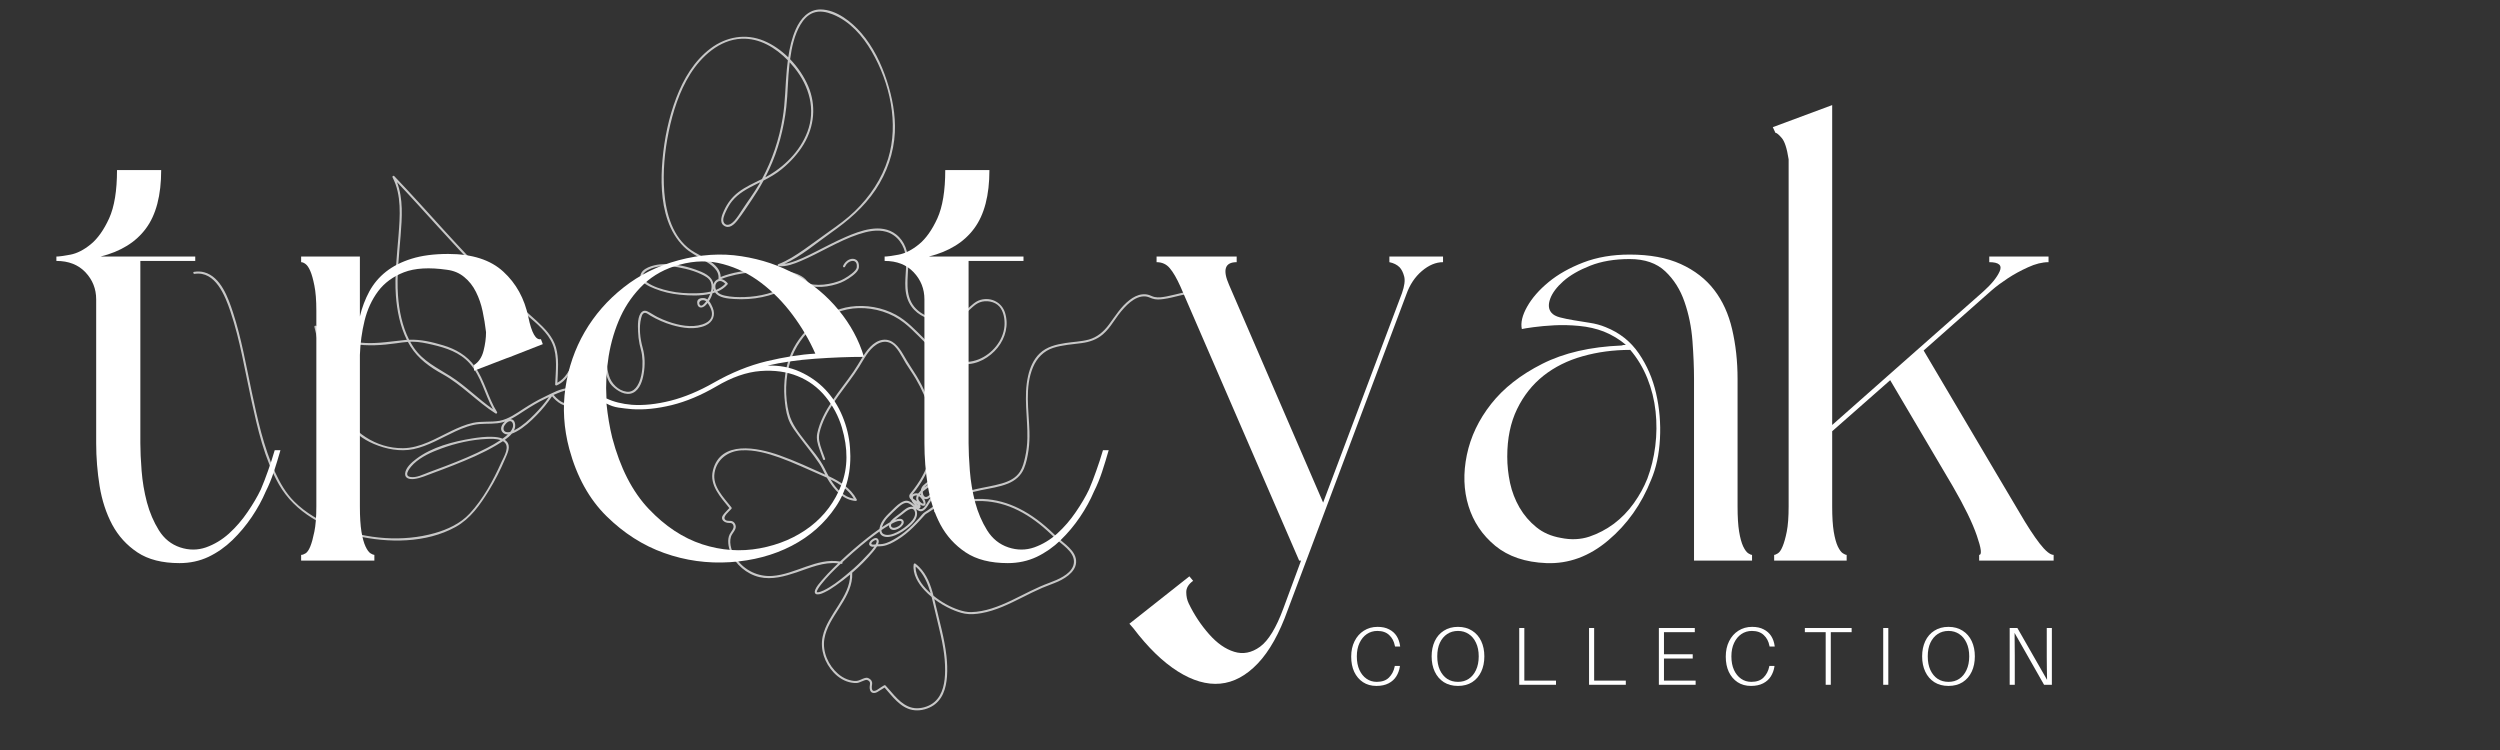
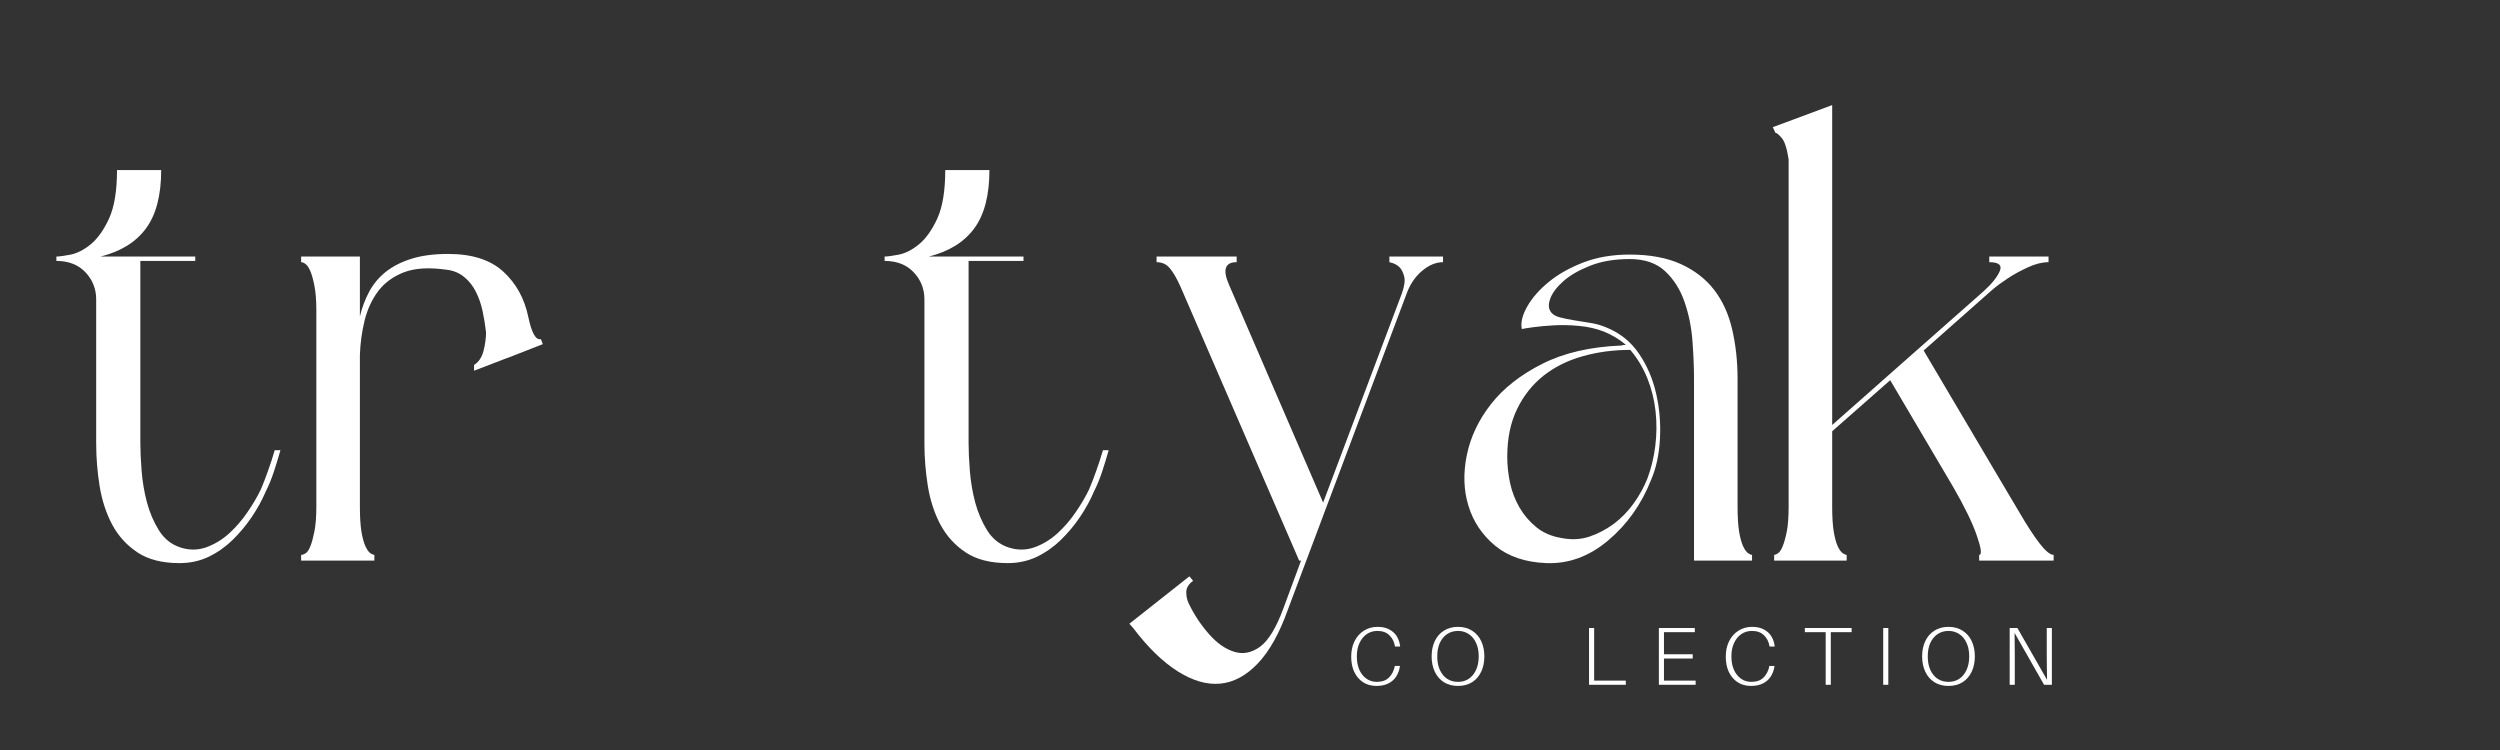
<svg xmlns="http://www.w3.org/2000/svg" width="500" zoomAndPan="magnify" viewBox="0 0 375 112.5" height="150" preserveAspectRatio="xMidYMid meet" version="1.0">
  <rect x="0" y="0" width="375" height="112.5" fill="#333333" stroke="none" />
  <defs>
    <filter x="0%" y="0%" width="100%" height="100%" id="64e9586613">
      <feColorMatrix values="0 0 0 0 1 0 0 0 0 1 0 0 0 0 1 0 0 0 1 0" color-interpolation-filters="sRGB" />
    </filter>
    <g />
    <mask id="60116d2fb8">
      <g filter="url(#64e9586613)">
        <rect x="-37.5" width="450" fill="#000000" y="-11.25" height="135" fill-opacity="0.73" />
      </g>
    </mask>
    <clipPath id="ab3821f18a">
-       <path d="M 0.898 0.375 L 153.969 0.375 L 153.969 105.66 L 0.898 105.66 Z M 0.898 0.375 " clip-rule="nonzero" />
-     </clipPath>
+       </clipPath>
    <clipPath id="2d77d76245">
      <rect x="0" width="155" y="0" height="106" />
    </clipPath>
  </defs>
  <g mask="url(#60116d2fb8)">
    <g transform="matrix(1, 0, 0, 1, 28, 1)">
      <g clip-path="url(#2d77d76245)">
        <path fill="#ffffff" d="M 100.277 38.25 C 100.266 38.242 100.258 38.238 100.277 38.25 " fill-opacity="1" fill-rule="nonzero" />
        <g clip-path="url(#ab3821f18a)">
          <path fill="#ffffff" d="M 103.41 80.527 C 103.391 80.57 103.367 80.617 103.348 80.66 C 103.324 80.664 103.301 80.664 103.281 80.668 C 103.086 80.691 102.539 80.777 102.75 80.398 C 102.828 80.258 103.301 79.898 103.453 80.043 C 103.57 80.148 103.457 80.414 103.41 80.527 Z M 109.387 84.594 C 109.352 84.391 109.34 84.188 109.348 83.98 C 110.547 85.008 111.164 86.488 111.59 87.992 C 110.582 87.094 109.625 85.949 109.387 84.594 Z M 94.531 87.824 C 94.531 87.824 94.535 87.828 94.535 87.828 C 94.535 87.828 94.531 87.824 94.531 87.824 Z M 91.195 9.203 C 93.387 11.938 94.383 15.402 93.113 18.77 C 91.996 21.734 89.559 24.121 86.793 25.598 C 86.992 25.215 87.18 24.832 87.359 24.445 C 88.738 21.484 89.578 18.312 89.945 15.07 C 90.184 12.949 90.168 10.812 90.414 8.691 C 90.43 8.578 90.441 8.461 90.457 8.344 C 90.715 8.625 90.961 8.91 91.195 9.203 Z M 85.871 26.621 C 85.09 27.977 84.145 29.211 83.297 30.52 C 82.941 31.074 82.586 31.633 82.148 32.129 C 81.797 32.523 81.051 33.078 80.609 32.434 C 80.289 31.969 80.688 31.152 80.887 30.719 C 81.141 30.176 81.434 29.637 81.809 29.172 C 82.77 27.988 84.141 27.266 85.48 26.605 C 85.668 26.516 85.852 26.426 86.035 26.332 C 85.98 26.43 85.926 26.527 85.871 26.621 Z M 80.793 41.562 C 80.402 41.977 79.926 42.27 79.41 42.48 C 79.23 42.074 79.254 41.52 79.664 41.258 C 80.074 41 80.496 41.27 80.793 41.562 Z M 84.645 39.852 C 86.391 39.672 88.203 39.641 89.934 39.973 C 90.633 40.105 91.363 40.293 91.988 40.648 C 92.25 40.797 92.566 41.051 92.789 41.352 C 92.773 41.348 92.758 41.34 92.742 41.332 C 92.637 41.281 92.535 41.227 92.438 41.164 C 92.395 41.137 92.352 41.109 92.309 41.078 C 92.289 41.062 92.27 41.047 92.246 41.031 C 92.246 41.031 92.242 41.027 92.238 41.027 C 92.238 41.027 92.238 41.027 92.234 41.023 C 92.223 41.012 92.207 41.004 92.195 40.988 C 92.109 40.922 92.031 40.848 91.957 40.77 C 91.875 40.684 91.766 40.719 91.715 40.797 C 91.172 40.801 90.566 40.969 90.297 41.484 C 90.246 41.586 90.215 41.691 90.203 41.793 C 88.207 42.91 86.023 43.492 83.672 43.559 C 82.695 43.586 81.688 43.566 80.734 43.348 C 80.289 43.246 79.852 43.102 79.57 42.75 C 80.16 42.512 80.699 42.164 81.121 41.672 C 81.18 41.605 81.184 41.516 81.121 41.449 C 80.871 41.168 80.535 40.918 80.176 40.855 C 81.594 40.289 83.133 40.012 84.645 39.852 Z M 90.645 41.531 C 90.777 41.348 90.977 41.238 91.191 41.18 C 91.012 41.301 90.828 41.418 90.645 41.531 Z M 93.016 41.785 C 93.074 41.953 93.086 42.129 93.035 42.309 C 92.812 43.117 91.449 42.832 90.941 42.535 C 90.715 42.398 90.547 42.199 90.52 41.977 C 90.973 41.711 91.414 41.422 91.844 41.105 C 92.18 41.418 92.586 41.637 93.016 41.785 Z M 78.973 42.637 C 78.992 42.535 79.008 42.434 79.02 42.332 C 79.02 42.332 79.02 42.332 79.02 42.336 C 79.043 42.426 79.074 42.512 79.105 42.594 C 79.062 42.605 79.016 42.621 78.973 42.637 Z M 78.637 42.73 C 77.906 42.91 77.133 42.973 76.418 42.992 C 75.09 43.023 73.703 42.945 72.406 42.652 C 71.262 42.395 70.02 42.031 69.047 41.352 C 68.691 41.105 68.234 40.711 68.426 40.23 C 68.664 39.645 69.559 39.281 70.117 39.125 C 71.621 38.715 73.34 38.969 74.824 39.324 C 75.621 39.516 76.418 39.766 77.156 40.121 C 77.699 40.383 78.375 40.703 78.609 41.297 C 78.785 41.734 78.766 42.238 78.637 42.73 Z M 33.844 50.258 C 34.867 50.258 35.852 50.469 36.84 50.699 C 38.922 51.18 40.988 51.859 42.453 53.508 C 44.184 55.461 44.711 58.117 45.938 60.375 C 43.727 58.848 41.848 56.883 39.574 55.441 C 37.57 54.168 35.484 53.195 34.09 51.176 C 33.891 50.883 33.703 50.578 33.531 50.266 C 33.637 50.262 33.738 50.258 33.844 50.258 Z M 48.859 62.395 C 49.004 62.629 48.98 62.926 48.895 63.172 C 48.816 63.395 48.691 63.598 48.535 63.789 C 48.395 63.824 48.254 63.844 48.113 63.836 C 47.539 63.809 47.391 63.324 47.652 62.855 C 47.859 62.484 48.516 61.832 48.859 62.395 Z M 50.746 60.555 C 51.73 59.918 52.723 59.32 53.785 58.82 C 53.973 58.73 54.16 58.641 54.348 58.555 C 53.707 59.488 52.961 60.352 52.164 61.156 C 51.32 62.016 50.395 62.863 49.332 63.441 C 49.258 63.484 49.176 63.527 49.094 63.57 C 49.238 63.285 49.309 62.988 49.273 62.672 C 49.207 62.094 48.914 61.879 48.57 61.883 C 49.332 61.504 50.051 61.004 50.746 60.555 Z M 55.703 57.957 C 56.254 57.746 57.25 57.293 57.84 57.598 C 58.219 57.793 58.113 58.297 58.008 58.637 C 57.844 59.168 57.523 59.602 56.918 59.516 C 56.199 59.414 55.496 58.809 55.039 58.234 C 55.258 58.137 55.477 58.043 55.703 57.957 Z M 45.078 66.184 C 43.078 67.23 40.98 68.086 38.875 68.895 C 38.039 69.215 37.199 69.523 36.359 69.832 C 35.504 70.145 34.426 70.734 33.5 70.535 C 32.422 70.305 33.707 68.902 34.059 68.566 C 35.207 67.484 36.754 66.801 38.215 66.27 C 40.355 65.484 42.727 64.941 45.012 64.844 C 45.652 64.816 46.43 64.789 47.074 65.016 C 46.438 65.449 45.762 65.828 45.078 66.184 Z M 77.805 44.355 C 77.637 44.562 77.223 45.07 76.98 44.738 C 76.73 44.391 77.031 44.043 77.406 44.027 C 77.621 44.02 77.785 44.09 77.922 44.203 C 77.883 44.254 77.844 44.305 77.805 44.355 Z M 100.074 73.793 C 98.492 73.551 97.398 72.281 96.574 70.906 C 97.961 71.594 99.262 72.449 100.074 73.793 Z M 105.352 77.789 C 105.324 78.023 105.406 78.25 105.668 78.398 C 106.086 78.641 106.652 78.398 107.004 78.145 C 107.305 77.926 107.723 77.504 107.508 77.098 C 107.281 76.672 106.699 76.82 106.344 76.949 C 106.312 76.961 106.281 76.973 106.25 76.984 C 106.633 76.648 107.066 76.371 107.461 76.047 C 107.844 75.734 108.848 74.855 109.195 75.66 C 109.457 76.273 108.965 76.969 108.555 77.379 C 107.969 77.965 107.273 78.465 106.531 78.832 C 105.973 79.109 105.156 79.422 104.543 79.113 C 104.293 78.988 104.215 78.758 104.219 78.512 C 104.59 78.258 104.965 78.012 105.352 77.789 Z M 106.973 77.133 C 107.035 77.133 107.105 77.145 107.133 77.16 C 107.211 77.195 107.266 77.277 107.234 77.402 C 107.133 77.812 106.508 78.141 106.125 78.172 C 105.898 78.191 105.66 78.09 105.652 77.832 C 105.648 77.75 105.672 77.664 105.711 77.586 C 106.094 77.375 106.551 77.133 106.973 77.133 Z M 104.344 77.926 C 104.523 77.43 104.836 76.953 105.207 76.578 C 105.668 76.117 106.121 75.648 106.605 75.215 C 107.027 74.84 107.707 74.203 108.312 74.504 C 108.59 74.641 108.82 74.855 109.051 75.066 C 108.973 75.035 108.887 75.012 108.789 75.008 C 108.145 74.973 107.551 75.566 107.09 75.941 C 106.613 76.328 106.07 76.641 105.668 77.113 C 105.613 77.18 105.562 77.25 105.516 77.324 C 105.16 77.516 104.816 77.734 104.48 77.957 C 104.418 77.996 104.355 78.039 104.293 78.078 C 104.309 78.027 104.324 77.973 104.344 77.926 Z M 108.965 73.789 C 108.961 73.781 108.957 73.773 108.957 73.766 C 108.867 73.445 109.129 73.332 109.418 73.312 C 109.457 73.309 109.5 73.312 109.535 73.316 C 109.426 73.547 109.383 73.801 109.477 74.055 C 109.496 74.105 109.523 74.156 109.555 74.211 C 109.516 74.176 109.477 74.145 109.441 74.121 C 109.289 74.004 109.113 73.91 108.965 73.789 Z M 109.727 74.832 C 109.605 74.719 109.477 74.594 109.363 74.461 C 109.441 74.527 109.645 74.688 109.727 74.832 Z M 109.754 73.625 C 109.77 73.555 109.797 73.488 109.828 73.422 C 109.926 73.477 110.012 73.551 110.09 73.633 C 110.262 73.809 110.402 74.023 110.484 74.258 C 110.508 74.324 110.555 74.434 110.531 74.508 C 110.516 74.578 110.555 74.551 110.473 74.547 C 110.27 74.543 109.973 74.254 109.863 74.098 C 109.758 73.957 109.719 73.797 109.754 73.625 Z M 110.109 73.031 C 110.117 73.098 110.129 73.16 110.145 73.219 C 110.148 73.234 110.152 73.246 110.156 73.258 C 110.105 73.219 110.055 73.184 110.004 73.152 C 110.035 73.113 110.074 73.07 110.109 73.031 Z M 111.215 73.797 C 111.457 73.676 111.668 73.465 111.863 73.285 C 112.129 73.039 112.379 72.785 112.637 72.531 C 113.113 72.059 113.621 71.617 114.188 71.25 C 114.219 71.227 114.254 71.207 114.289 71.184 C 114.16 71.285 114.035 71.387 113.918 71.477 C 113.359 71.914 112.824 72.391 112.316 72.891 C 111.859 73.336 111.453 73.797 111.121 74.344 C 110.922 74.668 110.535 75.434 110.062 75.371 C 109.992 75.363 109.918 75.336 109.848 75.297 C 109.883 75.293 109.914 75.281 109.945 75.254 C 110.152 75.086 110.117 74.875 109.996 74.676 C 110.16 74.793 110.344 74.871 110.512 74.871 C 110.965 74.871 110.855 74.32 110.742 74.051 C 110.711 73.973 110.672 73.898 110.629 73.824 C 110.805 73.895 111.008 73.898 111.215 73.797 Z M 111.352 71.539 C 111.855 71.195 112.395 70.879 112.832 70.449 C 113.156 70.133 113.434 69.707 113.277 69.238 C 113.227 69.098 113.012 69.078 112.969 69.238 C 112.953 69.297 112.852 69.602 112.734 69.488 C 112.598 69.352 112.969 69.078 113.043 69.031 C 113.168 68.949 113.316 68.859 113.406 69.012 C 113.484 69.145 113.441 69.379 113.414 69.52 C 113.297 70.059 112.887 70.438 112.477 70.777 C 111.918 71.25 111.258 71.645 110.668 72.102 C 110.844 71.883 111.098 71.715 111.352 71.539 Z M 115.367 71.266 C 115.387 71.219 115.434 71.18 115.461 71.133 C 115.516 71.043 115.562 70.953 115.512 70.852 C 115.488 70.801 115.453 70.77 115.41 70.742 C 115.508 70.742 115.59 70.77 115.621 70.891 C 115.652 71.012 115.621 71.254 115.539 71.352 C 115.418 71.496 115.297 71.43 115.367 71.266 Z M 153.906 42.723 C 152.375 42.309 150.766 42.594 149.25 42.941 C 148.504 43.113 147.762 43.312 147.012 43.457 C 146.422 43.57 145.777 43.68 145.184 43.551 C 144.895 43.492 144.645 43.34 144.363 43.25 C 144.031 43.145 143.68 43.113 143.332 43.152 C 142.637 43.227 142.004 43.57 141.453 43.992 C 140.133 44.996 139.301 46.402 138.324 47.711 C 137.551 48.742 136.59 49.582 135.332 49.93 C 134.184 50.246 132.969 50.27 131.797 50.457 C 130.402 50.676 129.008 51.008 127.961 52.008 C 127.023 52.902 126.496 54.137 126.215 55.379 C 125.508 58.477 126.172 61.613 126.105 64.738 C 126.086 65.699 125.977 66.652 125.766 67.59 C 125.598 68.332 125.41 69.102 124.996 69.75 C 124.391 70.707 123.363 71.199 122.305 71.508 C 120.988 71.895 119.617 72.086 118.277 72.395 C 116.602 72.777 114.961 73.316 113.43 74.113 C 112.988 74.344 112.555 74.594 112.137 74.867 C 111.68 75.156 111.258 75.508 110.785 75.777 C 110.41 75.988 110.129 76.426 109.836 76.742 C 109.508 77.102 109.176 77.453 108.832 77.793 C 108.133 78.484 107.387 79.121 106.547 79.633 C 105.863 80.051 105.176 80.469 104.371 80.594 C 104.152 80.629 103.934 80.633 103.711 80.641 C 103.746 80.551 103.773 80.465 103.793 80.379 C 103.887 79.938 103.613 79.582 103.152 79.742 C 102.773 79.879 102.012 80.496 102.559 80.91 C 102.723 81.035 102.945 81.023 103.148 81 C 102.918 81.352 102.629 81.672 102.355 81.977 C 102.012 82.359 101.648 82.727 101.289 83.098 C 100.512 83.902 99.66 84.637 98.797 85.344 C 97.789 86.16 96.73 86.996 95.555 87.559 C 95.277 87.688 94.844 87.867 94.586 87.84 C 94.57 87.84 94.539 87.828 94.531 87.824 C 94.527 87.812 94.527 87.82 94.527 87.824 C 94.523 87.824 94.523 87.824 94.523 87.824 C 94.523 87.82 94.523 87.812 94.52 87.801 C 94.523 87.836 94.52 87.781 94.523 87.754 C 94.531 87.66 94.625 87.469 94.699 87.34 C 94.832 87.117 94.984 86.906 95.145 86.699 C 96.023 85.57 97.059 84.547 98.105 83.566 C 98.133 83.57 98.164 83.574 98.191 83.582 C 98.352 83.613 98.438 83.426 98.363 83.328 C 98.508 83.191 98.652 83.059 98.801 82.922 C 100.32 81.527 101.898 80.184 103.57 78.973 C 103.688 78.887 103.805 78.801 103.922 78.719 C 103.965 78.996 104.105 79.242 104.383 79.391 C 104.957 79.691 105.711 79.523 106.277 79.293 C 107.051 78.98 107.762 78.504 108.395 77.961 C 108.906 77.516 109.387 77.027 109.531 76.34 C 109.594 76.023 109.559 75.633 109.387 75.359 C 109.535 75.473 109.688 75.574 109.863 75.645 C 110.605 75.922 111.137 74.926 111.441 74.422 C 112.086 73.367 113.129 72.5 114.09 71.742 C 114.316 71.566 114.551 71.391 114.793 71.238 C 114.871 71.188 114.957 71.137 115.039 71.094 C 115.055 71.086 115.09 71.074 115.121 71.062 C 115.059 71.16 115.012 71.262 115.016 71.375 C 115.023 71.621 115.238 71.812 115.484 71.754 C 115.934 71.645 116.137 70.816 115.77 70.523 C 115.34 70.176 114.496 70.684 114.129 70.91 C 113.586 71.246 113.082 71.656 112.621 72.098 C 112.164 72.539 111.738 73.043 111.219 73.418 C 110.68 73.809 110.395 73.234 110.422 72.742 C 110.488 72.688 110.551 72.633 110.613 72.582 C 111.09 72.188 111.609 71.844 112.105 71.473 C 112.539 71.152 112.984 70.816 113.328 70.395 C 113.637 70.012 113.875 69.445 113.723 68.949 C 113.496 68.227 112.496 68.824 112.402 69.34 C 112.363 69.562 112.492 69.785 112.727 69.816 C 112.809 69.832 112.883 69.816 112.945 69.789 C 112.785 70.164 112.336 70.473 112.051 70.68 C 111.539 71.047 110.957 71.355 110.504 71.797 C 110.289 72.008 110.16 72.285 110.113 72.582 C 109.98 72.715 109.852 72.852 109.738 73 C 109.73 73.008 109.723 73.02 109.715 73.027 C 109.711 73.027 109.703 73.023 109.695 73.023 C 109.352 72.934 108.941 73.035 108.742 73.289 C 108.789 73.219 108.867 73.148 108.91 73.094 C 109.082 72.883 109.25 72.668 109.414 72.449 C 110.566 70.898 111.473 69.152 111.934 67.27 C 112.82 63.668 111.922 59.984 110.242 56.75 C 109.754 55.812 109.203 54.906 108.613 54.031 C 108.207 53.43 107.852 52.809 107.484 52.18 C 106.82 51.043 105.891 49.758 104.398 49.977 C 102.969 50.188 101.992 51.574 101.289 52.711 C 100.867 53.395 100.469 54.086 100.016 54.75 C 99.496 55.508 98.945 56.242 98.395 56.977 C 97.316 58.426 96.23 59.895 95.449 61.531 C 95.07 62.32 94.766 63.145 94.586 64.004 C 94.414 64.824 94.656 65.637 94.926 66.414 C 95.102 66.91 95.289 67.398 95.457 67.895 C 95.523 68.09 95.832 68.008 95.766 67.812 C 95.457 66.926 95.055 66.043 94.887 65.117 C 94.746 64.301 95.004 63.496 95.281 62.738 C 95.871 61.121 96.832 59.664 97.836 58.273 C 98.852 56.863 99.945 55.504 100.871 54.027 C 101.605 52.855 102.246 51.492 103.434 50.703 C 104.016 50.316 104.742 50.125 105.414 50.395 C 106.039 50.645 106.492 51.215 106.855 51.762 C 107.227 52.324 107.531 52.934 107.883 53.512 C 108.359 54.285 108.895 55.02 109.355 55.805 C 111.168 58.902 112.395 62.488 111.844 66.113 C 111.57 67.891 110.895 69.578 109.949 71.102 C 109.688 71.523 109.402 71.934 109.105 72.332 C 108.945 72.543 108.785 72.75 108.617 72.957 C 108.496 73.105 108.391 73.211 108.387 73.41 C 108.387 73.648 108.52 73.828 108.695 73.98 C 108.812 74.285 109.027 74.57 109.266 74.824 C 109.262 74.82 109.258 74.816 109.254 74.812 C 108.785 74.406 108.27 73.938 107.613 74.168 C 106.941 74.402 106.383 74.969 105.887 75.457 C 105.086 76.242 104.125 77.078 103.926 78.246 C 103.922 78.277 103.918 78.305 103.914 78.336 C 103.297 78.766 102.695 79.223 102.102 79.688 C 100.684 80.805 99.32 81.988 98.008 83.227 C 94.496 82.645 91.289 85.152 87.84 85.391 C 85.707 85.535 83.684 84.566 82.449 82.809 C 81.828 81.926 81.305 80.602 81.645 79.508 C 81.828 78.918 82.559 78.414 82.324 77.742 C 82.238 77.492 82.078 77.281 81.828 77.184 C 81.492 77.051 81.02 77.242 80.75 76.922 C 80.375 76.473 81.422 75.676 81.715 75.324 C 81.773 75.254 81.773 75.176 81.715 75.102 C 80.562 73.629 78.836 71.961 79.184 69.91 C 79.531 67.855 81.23 66.656 83.215 66.551 C 85.148 66.445 87.125 66.992 88.922 67.633 C 91.07 68.406 93.137 69.395 95.23 70.297 C 95.496 70.41 95.762 70.527 96.023 70.645 C 96.555 71.59 97.219 72.496 98.062 73.18 C 98.734 73.727 99.504 74.086 100.367 74.145 C 100.496 74.152 100.559 74.008 100.508 73.906 C 99.605 72.211 97.984 71.211 96.297 70.422 C 96.07 70.02 95.867 69.613 95.68 69.234 C 94.969 67.805 93.84 66.551 92.875 65.293 C 91.84 63.941 90.762 62.641 90.336 60.961 C 89.723 58.531 89.789 55.699 90.52 53.297 C 91.859 48.91 96.152 45.324 100.797 45.215 C 103.227 45.156 105.699 45.914 107.617 47.422 C 109.152 48.629 110.402 50.156 111.883 51.426 C 113.227 52.578 114.863 53.562 116.68 53.629 C 118.613 53.699 120.469 52.625 121.648 51.148 C 122.828 49.676 123.324 47.754 122.762 45.93 C 122.277 44.359 120.676 43.527 119.074 43.98 C 118.277 44.211 117.719 44.816 117.113 45.348 C 116.363 46.008 115.504 46.461 114.523 46.672 C 112.625 47.078 110.43 46.578 109.16 45.035 C 107.633 43.18 108.242 40.688 108.238 38.496 C 108.238 36.828 107.758 35.203 106.395 34.148 C 104.18 32.441 101.062 33.582 98.797 34.57 C 97.297 35.223 95.848 35.992 94.391 36.73 C 93.094 37.383 91.77 38.066 90.363 38.441 C 90.129 38.5 89.895 38.551 89.66 38.586 C 92.184 37.438 94.375 35.516 96.617 33.938 C 99.207 32.117 101.566 30.117 103.34 27.457 C 105.039 24.902 106.078 21.938 106.23 18.863 C 106.355 16.234 105.84 13.574 105.023 11.086 C 104.188 8.531 102.977 6.039 101.219 3.988 C 99.746 2.277 97.48 0.457 95.105 0.418 C 93.277 0.391 92.066 1.816 91.379 3.359 C 90.781 4.695 90.449 6.141 90.238 7.598 C 89.156 6.543 87.91 5.672 86.578 5.117 C 83.844 3.977 80.918 4.508 78.578 6.273 C 76.121 8.129 74.531 10.832 73.445 13.664 C 72.309 16.633 71.652 19.793 71.375 22.953 C 71.109 25.973 71.148 29.184 72.156 32.074 C 72.672 33.551 73.473 34.926 74.59 36.023 C 75.48 36.898 76.586 37.422 77.637 38.066 C 78.594 38.652 79.93 39.488 79.766 40.785 C 79.762 40.812 79.77 40.84 79.785 40.863 C 79.691 40.887 79.598 40.926 79.504 40.984 C 79.25 41.141 79.09 41.391 79.02 41.668 C 78.863 40.375 77.422 39.832 76.344 39.445 C 74.668 38.84 72.762 38.484 70.98 38.656 C 70.047 38.75 68.18 39.199 68.062 40.379 C 67.957 41.395 69.457 41.996 70.188 42.293 C 71.406 42.789 72.672 43.074 73.977 43.207 C 75.465 43.355 77.051 43.418 78.527 43.074 C 78.418 43.375 78.273 43.664 78.109 43.922 C 77.984 43.824 77.848 43.754 77.695 43.727 C 77.223 43.645 76.574 43.77 76.578 44.336 C 76.578 45.258 77.297 45.344 77.859 44.77 C 77.961 44.672 78.055 44.562 78.145 44.445 C 78.227 44.559 78.301 44.688 78.375 44.812 C 78.703 45.355 78.953 46.043 78.676 46.66 C 78.438 47.191 77.879 47.496 77.352 47.664 C 75.707 48.191 73.801 47.793 72.223 47.238 C 71.668 47.043 71.129 46.809 70.602 46.547 C 70.102 46.297 69.637 45.957 69.133 45.715 C 68.855 45.578 68.57 45.551 68.316 45.758 C 67.582 46.355 67.68 47.91 67.711 48.734 C 67.734 49.355 67.801 49.984 67.926 50.594 C 68.039 51.152 68.227 51.684 68.301 52.25 C 68.453 53.422 68.398 54.676 68.059 55.812 C 67.777 56.762 67.16 57.902 66 57.758 C 64.723 57.598 63.68 56.5 63.336 55.312 C 63.012 54.184 62.969 52.996 62.75 51.844 C 62.621 51.168 62.414 50.156 61.633 49.941 C 60.66 49.68 59.652 50.656 59.137 51.348 C 58.27 52.508 57.836 53.926 57.012 55.113 C 56.633 55.652 56.18 56.105 55.605 56.41 C 55.688 54.656 55.879 52.766 55.383 51.07 C 54.91 49.453 53.676 48.223 52.469 47.109 C 50.148 44.973 47.719 42.98 45.469 40.762 C 43.164 38.484 40.957 36.109 38.773 33.719 C 36.242 30.938 33.734 28.133 31.133 25.414 C 31.004 25.281 30.801 25.449 30.883 25.605 C 32.266 28.262 32 31.441 31.777 34.324 C 31.547 37.32 31.164 40.352 31.383 43.359 C 31.547 45.59 32.016 47.941 33.027 49.98 C 32.953 49.984 32.879 49.988 32.809 49.996 C 30.797 50.191 28.863 50.539 26.828 50.449 C 25.488 50.391 24.176 50.164 22.926 49.664 C 21.699 49.172 20.555 48.492 19.395 47.867 C 19.273 47.801 19.125 47.91 19.16 48.047 C 20.75 54.246 21.285 62.719 28.082 65.594 C 29.926 66.375 32.039 66.785 34.016 66.371 C 36.27 65.898 38.266 64.645 40.336 63.699 C 41.469 63.18 42.66 62.711 43.91 62.609 C 45.098 62.508 46.328 62.648 47.488 62.316 C 47.586 62.289 47.68 62.258 47.773 62.227 C 47.23 62.664 46.883 63.43 47.469 63.926 C 47.68 64.105 47.926 64.168 48.184 64.16 C 47.965 64.363 47.73 64.547 47.508 64.707 C 47.469 64.738 47.426 64.766 47.387 64.797 C 46.898 64.59 46.312 64.539 45.82 64.523 C 44.836 64.484 43.848 64.605 42.875 64.758 C 39.973 65.227 36.777 66.047 34.402 67.863 C 33.758 68.352 32.867 69.125 32.77 69.996 C 32.688 70.781 33.477 70.922 34.09 70.852 C 35.074 70.738 36.027 70.293 36.953 69.953 C 37.969 69.578 38.984 69.199 39.992 68.797 C 42.195 67.926 44.414 67 46.453 65.785 C 46.727 65.625 47.078 65.418 47.438 65.18 C 47.469 65.199 47.5 65.215 47.531 65.234 C 48.602 65.941 47.566 67.527 47.207 68.332 C 46 71.035 44.477 73.855 42.445 76.039 C 41.062 77.527 39.141 78.418 37.215 78.965 C 32.434 80.324 27.039 79.867 22.422 78.113 C 20.109 77.234 17.859 75.961 16.105 74.199 C 14.875 72.965 13.992 71.422 13.273 69.852 C 11.527 66.023 10.625 61.828 9.75 57.73 C 8.906 53.77 8.215 49.727 6.949 45.867 C 6.234 43.695 5.129 40.52 2.629 39.84 C 2.129 39.703 1.613 39.699 1.105 39.777 C 0.902 39.809 0.988 40.113 1.188 40.082 C 4.32 39.602 5.785 43.398 6.574 45.75 C 8.012 50.031 8.727 54.547 9.688 58.949 C 10.633 63.258 11.637 67.785 13.836 71.656 C 16.242 75.895 20.805 78.281 25.426 79.359 C 30.215 80.477 35.926 80.488 40.336 78.047 C 42.562 76.812 44.008 74.734 45.32 72.609 C 46.273 71.07 47.078 69.453 47.785 67.793 C 48.109 67.027 48.676 65.992 48.016 65.234 C 47.93 65.137 47.832 65.055 47.727 64.98 C 48.113 64.707 48.492 64.391 48.781 64.043 C 49.039 63.953 49.289 63.828 49.496 63.719 C 50.625 63.098 51.613 62.184 52.508 61.266 C 53.352 60.398 54.137 59.457 54.805 58.441 C 55.457 59.238 56.781 60.348 57.746 59.641 C 58.617 59.004 58.789 57.207 57.418 57.207 C 56.125 57.211 54.82 57.98 53.684 58.52 C 52.598 59.031 51.59 59.633 50.586 60.277 C 49.457 61.008 48.262 61.879 46.918 62.121 C 45.609 62.352 44.266 62.145 42.961 62.426 C 41.812 62.676 40.719 63.156 39.664 63.664 C 37.387 64.754 35.055 66.207 32.449 66.23 C 28.371 66.266 24.793 63.785 22.965 60.246 C 21.059 56.555 20.547 52.309 19.555 48.316 C 21.316 49.27 23.059 50.258 25.062 50.594 C 27.164 50.941 29.312 50.793 31.41 50.496 C 31.996 50.414 32.59 50.324 33.184 50.285 C 33.305 50.52 33.438 50.746 33.578 50.969 C 34.734 52.82 36.492 54.074 38.375 55.113 C 41.297 56.727 43.535 59.242 46.34 61.027 C 46.473 61.109 46.641 60.941 46.559 60.809 C 45.195 58.645 44.703 56.039 43.211 53.953 C 42.039 52.316 40.348 51.355 38.449 50.789 C 36.797 50.293 35.094 49.895 33.367 49.961 C 32.336 47.941 31.863 45.57 31.703 43.359 C 31.484 40.352 31.863 37.32 32.094 34.324 C 32.301 31.684 32.516 28.828 31.547 26.312 C 35.766 30.77 39.762 35.441 44.07 39.812 C 46.312 42.082 48.668 44.207 51.078 46.297 C 52.488 47.52 54.156 48.848 54.891 50.625 C 55.66 52.477 55.352 54.719 55.273 56.668 C 55.27 56.797 55.41 56.848 55.512 56.805 C 57.031 56.156 57.723 54.59 58.418 53.207 C 58.797 52.457 59.188 51.688 59.77 51.078 C 60.176 50.664 60.941 50.055 61.582 50.258 C 62.066 50.418 62.238 51.039 62.348 51.477 C 62.508 52.125 62.578 52.793 62.668 53.453 C 62.82 54.582 62.945 55.988 63.789 56.844 C 64.551 57.625 65.875 58.465 66.988 57.906 C 67.996 57.395 68.383 56.086 68.555 55.059 C 68.773 53.785 68.754 52.426 68.406 51.18 C 68.016 49.793 67.816 48.137 68.172 46.719 C 68.234 46.484 68.312 46.145 68.523 46 C 68.859 45.766 69.273 46.176 69.547 46.336 C 70.57 46.934 71.664 47.426 72.805 47.758 C 74.371 48.215 76.309 48.516 77.852 47.812 C 78.941 47.316 79.367 46.273 78.91 45.164 C 78.785 44.859 78.602 44.461 78.348 44.156 C 78.578 43.801 78.766 43.398 78.887 42.984 C 79.008 42.949 79.125 42.914 79.242 42.875 C 79.25 42.871 79.254 42.871 79.262 42.867 C 79.844 43.695 81.176 43.789 82.121 43.852 C 84.984 44.035 87.762 43.488 90.227 42.137 C 90.289 42.359 90.438 42.562 90.641 42.711 C 91.359 43.254 93.301 43.48 93.375 42.18 C 93.379 42.078 93.375 41.98 93.359 41.883 C 93.727 41.973 94.102 42.02 94.469 42.035 C 95.508 42.086 96.57 41.914 97.559 41.602 C 97.941 41.48 98.316 41.332 98.668 41.141 C 99.082 40.918 99.477 40.668 99.848 40.383 C 100.043 40.23 100.234 40.074 100.402 39.895 C 100.543 39.746 100.672 39.582 100.754 39.395 C 100.844 39.195 100.859 38.961 100.836 38.746 C 100.816 38.539 100.758 38.336 100.637 38.168 C 100.402 37.859 100.02 37.766 99.652 37.844 C 99.234 37.93 98.879 38.219 98.641 38.562 C 98.574 38.652 98.516 38.754 98.469 38.859 C 98.434 38.938 98.445 39.031 98.523 39.078 C 98.594 39.117 98.707 39.098 98.742 39.02 C 98.793 38.914 98.848 38.812 98.914 38.723 C 98.922 38.715 98.945 38.68 98.945 38.676 C 98.961 38.656 98.977 38.641 98.988 38.625 C 99.023 38.582 99.059 38.543 99.098 38.508 C 99.133 38.473 99.164 38.441 99.199 38.414 C 99.211 38.406 99.219 38.398 99.227 38.391 C 99.23 38.391 99.238 38.387 99.238 38.383 C 99.262 38.367 99.281 38.352 99.305 38.336 C 99.344 38.312 99.379 38.289 99.422 38.266 C 99.441 38.258 99.457 38.246 99.477 38.238 C 99.484 38.234 99.52 38.219 99.527 38.215 C 99.602 38.184 99.68 38.16 99.758 38.148 C 99.77 38.145 99.801 38.141 99.797 38.141 C 99.812 38.137 99.828 38.137 99.844 38.137 C 99.883 38.133 99.926 38.133 99.965 38.137 C 99.973 38.137 100.023 38.145 100.004 38.141 C 100.02 38.145 100.031 38.145 100.043 38.148 C 100.078 38.156 100.117 38.164 100.152 38.18 C 100.156 38.18 100.156 38.18 100.16 38.18 C 100.16 38.184 100.164 38.184 100.172 38.188 C 100.184 38.195 100.199 38.203 100.215 38.211 C 100.23 38.219 100.242 38.227 100.258 38.238 C 100.266 38.242 100.273 38.25 100.281 38.254 C 100.281 38.254 100.277 38.254 100.277 38.25 C 100.281 38.254 100.281 38.254 100.281 38.254 C 100.309 38.281 100.336 38.305 100.363 38.332 C 100.367 38.34 100.371 38.344 100.379 38.352 C 100.371 38.344 100.367 38.34 100.367 38.34 C 100.371 38.344 100.379 38.352 100.379 38.355 C 100.391 38.375 100.406 38.391 100.414 38.41 C 100.426 38.43 100.434 38.445 100.441 38.461 C 100.445 38.469 100.449 38.477 100.453 38.484 C 100.453 38.484 100.453 38.484 100.453 38.488 C 100.457 38.488 100.457 38.488 100.457 38.488 C 100.469 38.535 100.484 38.578 100.496 38.621 C 100.5 38.645 100.508 38.668 100.512 38.688 C 100.512 38.699 100.516 38.715 100.516 38.727 C 100.516 38.727 100.516 38.727 100.516 38.73 C 100.523 38.785 100.523 38.84 100.523 38.898 C 100.523 38.957 100.523 39.02 100.516 39.082 C 100.516 39.09 100.516 39.102 100.512 39.109 C 100.512 39.113 100.512 39.121 100.512 39.121 C 100.508 39.145 100.5 39.164 100.496 39.184 C 100.492 39.199 100.488 39.215 100.48 39.234 C 100.477 39.242 100.473 39.246 100.473 39.254 C 100.453 39.297 100.434 39.332 100.41 39.371 C 100.391 39.406 100.367 39.441 100.34 39.477 C 100.336 39.484 100.328 39.496 100.32 39.504 C 100.316 39.508 100.316 39.512 100.312 39.512 C 100.297 39.535 100.277 39.555 100.262 39.578 C 100.117 39.742 99.953 39.891 99.785 40.027 C 99.617 40.168 99.422 40.309 99.223 40.438 C 99.039 40.562 98.848 40.68 98.652 40.789 C 98.508 40.871 98.359 40.949 98.207 41.02 C 98.176 41.035 98.145 41.047 98.109 41.062 C 98.102 41.066 98.07 41.078 98.062 41.082 C 98.039 41.094 98.008 41.105 97.98 41.113 C 97.883 41.152 97.785 41.191 97.684 41.223 C 97.23 41.383 96.766 41.504 96.289 41.586 C 96.039 41.633 95.824 41.664 95.574 41.688 C 95.32 41.711 95.062 41.727 94.805 41.727 C 94.305 41.727 93.844 41.684 93.367 41.559 C 93.332 41.551 93.301 41.539 93.266 41.527 C 92.906 40.625 91.723 40.109 90.875 39.867 C 89.176 39.379 87.34 39.344 85.59 39.457 C 83.742 39.574 81.828 39.859 80.098 40.547 C 80.125 38.492 77.047 37.473 75.68 36.527 C 72.898 34.609 71.898 31.012 71.645 27.824 C 71.406 24.805 71.695 21.738 72.305 18.777 C 72.922 15.77 73.891 12.738 75.531 10.117 C 77.203 7.453 79.918 4.961 83.215 4.812 C 85.926 4.688 88.332 6.152 90.176 8.047 C 90.117 8.488 90.07 8.93 90.027 9.371 C 89.789 11.816 89.801 14.27 89.402 16.699 C 88.871 19.902 87.832 22.996 86.297 25.852 C 85.09 26.453 83.844 27 82.766 27.82 C 81.797 28.562 81.094 29.504 80.59 30.613 C 80.309 31.223 79.859 32.297 80.543 32.812 C 81.383 33.445 82.16 32.645 82.648 32.016 C 83.418 31.031 84.102 29.941 84.805 28.91 C 85.43 27.996 86.012 27.051 86.535 26.078 C 87.496 25.59 88.426 25.062 89.266 24.367 C 90.551 23.309 91.703 22.062 92.559 20.633 C 94.156 17.969 94.461 14.816 93.238 11.941 C 92.621 10.492 91.676 9.082 90.516 7.879 C 90.762 6.094 91.156 4.25 92.07 2.707 C 92.516 1.949 93.133 1.25 93.969 0.93 C 94.934 0.559 95.965 0.785 96.895 1.152 C 99.465 2.172 101.383 4.367 102.746 6.707 C 105.48 11.414 106.848 17.504 105.219 22.797 C 104.289 25.816 102.484 28.492 100.223 30.676 C 99.043 31.816 97.734 32.766 96.395 33.707 C 95.133 34.602 93.902 35.539 92.629 36.418 C 91.41 37.258 90.145 38.102 88.75 38.621 C 88.582 38.684 88.613 38.914 88.793 38.93 C 89.949 39.035 91.113 38.578 92.152 38.137 C 93.562 37.543 94.914 36.816 96.277 36.125 C 97.742 35.387 99.223 34.652 100.781 34.141 C 102.094 33.707 103.57 33.379 104.934 33.766 C 106.621 34.242 107.688 35.828 107.875 37.52 C 108.102 39.598 107.41 41.781 108.113 43.805 C 109.316 47.281 114.055 48.039 116.816 45.996 C 117.531 45.469 118.109 44.684 118.953 44.355 C 119.898 43.988 121.223 44.203 121.906 44.98 C 122.555 45.715 122.738 46.891 122.676 47.84 C 122.605 48.965 122.121 50.047 121.426 50.922 C 120.016 52.695 117.754 53.715 115.512 53.125 C 113.57 52.613 112.059 51.23 110.672 49.852 C 109.344 48.539 108.043 47.125 106.387 46.219 C 104.359 45.109 101.879 44.676 99.598 44.996 C 95.527 45.562 91.84 48.758 90.43 52.578 C 89.629 54.746 89.484 57.195 89.75 59.473 C 89.863 60.469 90.059 61.531 90.508 62.438 C 90.832 63.086 91.277 63.684 91.707 64.266 C 92.75 65.691 93.898 67.043 94.879 68.516 C 95.234 69.051 95.492 69.625 95.781 70.191 C 93.512 69.18 91.242 68.117 88.902 67.289 C 85.645 66.137 80.086 64.977 78.938 69.559 C 78.375 71.801 80.113 73.586 81.398 75.207 C 81.094 75.555 80.75 75.871 80.473 76.238 C 80.047 76.797 80.461 77.285 81.078 77.418 C 81.414 77.492 81.77 77.34 81.973 77.723 C 82.238 78.219 81.652 78.742 81.449 79.156 C 81.059 79.941 81.254 81.035 81.555 81.816 C 82.254 83.641 84.016 85.129 85.914 85.566 C 87.781 86 89.695 85.457 91.465 84.863 C 93.449 84.191 95.578 83.242 97.715 83.504 C 97.516 83.695 97.32 83.887 97.121 84.082 C 96.477 84.719 95.844 85.371 95.258 86.066 C 94.895 86.492 94.492 86.949 94.277 87.473 C 94.156 87.781 94.191 88.133 94.586 88.156 C 94.973 88.184 95.379 87.992 95.715 87.832 C 96.297 87.555 96.84 87.195 97.367 86.828 C 98.102 86.312 98.824 85.762 99.52 85.18 C 99.527 86.871 98.652 88.387 97.773 89.785 C 96.844 91.262 95.77 92.754 95.398 94.492 C 94.988 96.434 95.707 98.441 97.047 99.875 C 97.766 100.645 98.711 101.242 99.766 101.402 C 100.02 101.441 100.289 101.477 100.543 101.453 C 100.73 101.434 100.906 101.359 101.074 101.289 C 101.281 101.203 101.488 101.113 101.699 101.043 C 101.918 100.973 102.047 100.957 102.25 101.082 C 102.609 101.312 102.492 101.609 102.457 101.961 C 102.418 102.281 102.5 102.762 102.832 102.902 C 103.109 103.02 103.43 102.918 103.668 102.766 C 103.969 102.582 104.266 102.398 104.562 102.211 C 104.602 102.188 104.641 102.16 104.684 102.137 C 105.844 103.441 107.035 105.148 108.859 105.492 C 109.824 105.676 110.871 105.453 111.727 104.984 C 112.5 104.562 113.09 103.875 113.453 103.078 C 113.824 102.258 113.984 101.359 114.051 100.465 C 114.125 99.441 114.082 98.41 113.969 97.391 C 113.676 94.785 112.938 92.258 112.348 89.715 C 112.285 89.434 112.219 89.152 112.148 88.867 C 112.938 89.469 113.801 89.973 114.691 90.375 C 115.348 90.672 116.031 90.922 116.742 91.051 C 117.555 91.195 118.383 91.117 119.191 90.977 C 121.367 90.598 123.379 89.598 125.336 88.617 C 126.328 88.121 127.316 87.617 128.336 87.18 C 129.125 86.84 129.945 86.578 130.727 86.227 C 132.066 85.613 133.758 84.457 133.363 82.738 C 133.176 81.918 132.535 81.27 131.93 80.727 C 131.609 80.441 131.273 80.176 130.945 79.898 C 130.605 79.617 130.293 79.305 129.973 79 C 128.453 77.539 126.766 76.223 124.871 75.281 C 123.188 74.438 121.352 73.918 119.461 73.844 C 117.484 73.766 115.512 74.184 113.68 74.918 C 113.18 75.113 112.688 75.336 112.207 75.578 C 112.023 75.668 112.184 75.941 112.367 75.852 C 114.16 74.961 116.102 74.324 118.109 74.184 C 119.91 74.059 121.715 74.34 123.406 74.98 C 125.254 75.68 126.938 76.777 128.445 78.047 C 128.859 78.398 129.262 78.758 129.652 79.133 C 129.973 79.438 130.281 79.754 130.617 80.039 C 131.246 80.57 131.918 81.066 132.453 81.703 C 132.969 82.316 133.262 83.062 132.988 83.855 C 132.734 84.582 132.09 85.105 131.453 85.488 C 130.812 85.875 130.117 86.156 129.418 86.414 C 128.453 86.77 127.516 87.191 126.59 87.641 C 124.668 88.578 122.785 89.629 120.738 90.27 C 119.742 90.582 118.707 90.797 117.664 90.816 C 117.047 90.828 116.438 90.68 115.852 90.492 C 114.469 90.035 113.152 89.281 112.023 88.359 C 111.609 86.773 111.043 85.199 109.867 84.031 C 109.688 83.852 109.492 83.688 109.293 83.535 C 109.184 83.453 109.066 83.57 109.051 83.672 C 108.867 85.121 109.707 86.484 110.648 87.508 C 110.988 87.875 111.352 88.223 111.742 88.543 C 111.785 88.719 111.828 88.898 111.871 89.07 C 112.141 90.191 112.402 91.312 112.676 92.434 C 112.98 93.688 113.277 94.949 113.488 96.227 C 113.668 97.328 113.773 98.441 113.766 99.555 C 113.762 100.43 113.688 101.312 113.453 102.156 C 113.223 102.961 112.828 103.723 112.191 104.277 C 111.484 104.898 110.48 105.238 109.543 105.238 C 107.672 105.242 106.414 103.633 105.297 102.352 C 105.141 102.172 104.984 101.996 104.828 101.82 C 104.777 101.766 104.695 101.762 104.633 101.793 C 104.402 101.918 104.188 102.07 103.965 102.211 C 103.762 102.336 103.527 102.543 103.293 102.602 C 103.145 102.637 102.957 102.672 102.863 102.523 C 102.773 102.383 102.754 102.152 102.77 101.992 C 102.797 101.68 102.906 101.402 102.719 101.105 C 102.598 100.914 102.375 100.754 102.16 100.688 C 102.008 100.637 101.844 100.672 101.691 100.715 C 101.309 100.824 100.941 101.078 100.543 101.133 C 100.062 101.199 99.508 101.055 99.062 100.891 C 98.566 100.707 98.113 100.418 97.715 100.078 C 96.254 98.816 95.344 96.777 95.656 94.844 C 95.934 93.145 96.949 91.672 97.855 90.246 C 98.758 88.828 99.691 87.32 99.824 85.605 C 99.84 85.402 99.844 85.195 99.836 84.988 C 99.836 84.965 99.828 84.945 99.82 84.926 C 100.934 83.973 101.984 82.93 102.91 81.816 C 103.125 81.559 103.371 81.273 103.555 80.961 C 103.824 80.949 104.098 80.953 104.371 80.914 C 105.203 80.797 105.918 80.391 106.625 79.961 C 107.473 79.445 108.234 78.82 108.945 78.125 C 109.316 77.766 109.676 77.387 110.027 77.004 C 110.199 76.816 110.371 76.629 110.543 76.438 C 110.621 76.352 110.695 76.258 110.777 76.176 C 110.906 76.055 111.074 75.988 111.219 75.891 C 112.129 75.273 113.012 74.664 114.004 74.18 C 115.637 73.387 117.383 72.895 119.152 72.527 C 120.504 72.246 121.914 72.059 123.199 71.535 C 124.273 71.098 125.137 70.371 125.594 69.289 C 125.961 68.414 126.152 67.441 126.285 66.504 C 126.41 65.578 126.445 64.648 126.418 63.715 C 126.328 60.547 125.684 57.094 126.961 54.062 C 127.531 52.707 128.562 51.637 129.98 51.18 C 131.363 50.738 132.828 50.66 134.258 50.465 C 135.438 50.301 136.516 49.945 137.43 49.156 C 138.035 48.633 138.527 47.996 138.973 47.336 C 139.477 46.59 140.004 45.859 140.613 45.199 C 141.191 44.574 141.859 43.969 142.66 43.648 C 143.012 43.508 143.391 43.434 143.77 43.457 C 144.156 43.484 144.465 43.648 144.816 43.777 C 145.371 43.98 145.992 43.934 146.562 43.852 C 147.348 43.742 148.117 43.539 148.883 43.355 C 150.484 42.969 152.195 42.59 153.82 43.031 C 154.02 43.082 154.105 42.777 153.906 42.723 " fill-opacity="1" fill-rule="nonzero" />
        </g>
      </g>
    </g>
  </g>
  <g fill="#ffffff" fill-opacity="1">
    <g transform="translate(6.099, 84.092)">
      <g>
        <path d="M 2.359 -45.609 C 2.742 -45.609 3.441 -45.703 4.453 -45.891 C 5.461 -46.086 6.484 -46.609 7.516 -47.453 C 8.555 -48.305 9.473 -49.598 10.266 -51.328 C 11.055 -53.066 11.453 -55.484 11.453 -58.578 L 18.078 -58.578 C 18.078 -54.797 17.316 -51.879 15.797 -49.828 C 14.285 -47.773 12.016 -46.367 8.984 -45.609 L 23.188 -45.609 L 23.188 -44.953 L 14.953 -44.953 L 14.953 -17.609 C 14.953 -16.473 15.016 -15.098 15.141 -13.484 C 15.266 -11.879 15.531 -10.301 15.938 -8.75 C 16.352 -7.207 16.953 -5.805 17.734 -4.547 C 18.523 -3.285 19.586 -2.43 20.922 -1.984 C 22.242 -1.547 23.535 -1.547 24.797 -1.984 C 26.055 -2.43 27.207 -3.125 28.25 -4.062 C 29.289 -5.008 30.219 -6.082 31.031 -7.281 C 31.852 -8.477 32.52 -9.613 33.031 -10.688 C 33.406 -11.57 33.766 -12.504 34.109 -13.484 C 34.461 -14.461 34.797 -15.488 35.109 -16.562 L 35.969 -16.562 C 35.645 -15.426 35.312 -14.336 34.969 -13.297 C 34.625 -12.254 34.227 -11.289 33.781 -10.406 C 33.219 -9.082 32.508 -7.789 31.656 -6.531 C 30.801 -5.27 29.836 -4.117 28.766 -3.078 C 27.691 -2.035 26.492 -1.195 25.172 -0.562 C 23.848 0.062 22.398 0.375 20.828 0.375 C 18.234 0.375 16.129 -0.16 14.516 -1.234 C 12.91 -2.305 11.648 -3.691 10.734 -5.391 C 9.828 -7.098 9.195 -9.023 8.844 -11.172 C 8.5 -13.316 8.328 -15.461 8.328 -17.609 L 8.328 -39.188 C 8.328 -40.758 7.789 -42.113 6.719 -43.25 C 5.645 -44.383 4.191 -44.953 2.359 -44.953 Z M 2.359 -45.609 " />
      </g>
    </g>
  </g>
  <g fill="#ffffff" fill-opacity="1">
    <g transform="translate(42.811, 84.092)">
      <g>
        <path d="M 36.438 -36.531 C 36.938 -34.133 37.566 -33.031 38.328 -33.219 L 38.609 -32.469 L 33.5 -30.469 L 33.219 -30.375 L 28.297 -28.484 L 28.297 -29.344 C 28.992 -29.781 29.469 -30.488 29.719 -31.469 C 29.969 -32.445 30.094 -33.379 30.094 -34.266 C 29.969 -35.336 29.797 -36.391 29.578 -37.422 C 29.359 -38.461 29.023 -39.426 28.578 -40.312 C 28.141 -41.195 27.555 -41.938 26.828 -42.531 C 26.109 -43.133 25.242 -43.5 24.234 -43.625 C 21.578 -44.008 19.426 -43.883 17.781 -43.25 C 16.145 -42.613 14.852 -41.664 13.906 -40.406 C 12.969 -39.145 12.289 -37.676 11.875 -36 C 11.469 -34.332 11.234 -32.617 11.172 -30.859 L 11.172 -8.141 C 11.172 -6.555 11.25 -5.289 11.406 -4.344 C 11.562 -3.406 11.766 -2.664 12.016 -2.125 C 12.266 -1.594 12.516 -1.25 12.766 -1.094 C 13.023 -0.938 13.219 -0.859 13.344 -0.859 L 13.344 0 L 2.359 0 L 2.359 -0.859 C 2.555 -0.859 2.781 -0.938 3.031 -1.094 C 3.281 -1.25 3.516 -1.594 3.734 -2.125 C 3.953 -2.664 4.156 -3.406 4.344 -4.344 C 4.539 -5.289 4.641 -6.555 4.641 -8.141 L 4.641 -37.484 C 4.641 -39.055 4.539 -40.316 4.344 -41.266 C 4.156 -42.211 3.953 -42.938 3.734 -43.438 C 3.516 -43.945 3.281 -44.297 3.031 -44.484 C 2.781 -44.672 2.555 -44.766 2.359 -44.766 L 2.359 -45.609 L 11.172 -45.609 L 11.172 -36.625 C 11.484 -37.945 11.953 -39.191 12.578 -40.359 C 13.211 -41.523 14.051 -42.52 15.094 -43.344 C 16.133 -44.164 17.41 -44.812 18.922 -45.281 C 20.441 -45.758 22.273 -46 24.422 -46 C 28.016 -46 30.77 -45.113 32.688 -43.344 C 34.613 -41.582 35.863 -39.312 36.438 -36.531 Z M 36.438 -36.531 " />
      </g>
    </g>
  </g>
  <g fill="#ffffff" fill-opacity="1">
    <g transform="translate(82.173, 84.092)">
      <g>
-         <path d="M 3.219 -16.75 C 2.395 -19.844 2.203 -22.898 2.641 -25.922 C 3.086 -28.953 4.051 -31.742 5.531 -34.297 C 7.02 -36.859 8.961 -39.082 11.359 -40.969 C 13.754 -42.863 16.5 -44.223 19.594 -45.047 C 22.875 -45.93 26.023 -46.133 29.047 -45.656 C 32.078 -45.188 34.82 -44.258 37.281 -42.875 C 39.75 -41.488 41.863 -39.723 43.625 -37.578 C 45.395 -35.43 46.66 -33.094 47.422 -30.562 C 45.148 -30.562 42.703 -30.469 40.078 -30.281 C 37.461 -30.094 35.082 -29.75 32.938 -29.25 C 34.695 -29.312 36.316 -29.008 37.797 -28.344 C 39.285 -27.676 40.566 -26.773 41.641 -25.641 C 42.711 -24.504 43.562 -23.18 44.188 -21.672 C 44.82 -20.16 45.203 -18.582 45.328 -16.938 C 45.586 -13.531 44.879 -10.582 43.203 -8.094 C 41.535 -5.602 39.328 -3.645 36.578 -2.219 C 33.836 -0.801 30.758 0.016 27.344 0.234 C 23.938 0.453 20.641 -0.004 17.453 -1.141 C 14.273 -2.273 11.391 -4.117 8.797 -6.672 C 6.211 -9.223 4.352 -12.582 3.219 -16.75 Z M 8.797 -23.562 C 8.984 -21.738 9.27 -20.035 9.656 -18.453 C 10.852 -13.91 12.68 -10.344 15.141 -7.75 C 17.598 -5.164 20.266 -3.398 23.141 -2.453 C 26.016 -1.516 28.898 -1.312 31.797 -1.844 C 34.703 -2.383 37.227 -3.473 39.375 -5.109 C 41.52 -6.754 43.078 -8.852 44.047 -11.406 C 45.023 -13.957 45.047 -16.812 44.109 -19.969 C 43.598 -21.676 42.773 -23.223 41.641 -24.609 C 40.504 -25.992 39.113 -27.016 37.469 -27.672 C 35.832 -28.336 33.973 -28.594 31.891 -28.438 C 29.805 -28.281 27.598 -27.508 25.266 -26.125 C 22.992 -24.801 20.77 -23.867 18.594 -23.328 C 16.414 -22.797 14.414 -22.594 12.594 -22.719 C 11.895 -22.781 11.227 -22.859 10.594 -22.953 C 9.969 -23.047 9.367 -23.25 8.797 -23.562 Z M 40.125 -31.047 C 39.238 -33.066 38.102 -35.004 36.719 -36.859 C 35.332 -38.723 33.77 -40.316 32.031 -41.641 C 30.301 -42.961 28.395 -43.906 26.312 -44.469 C 24.227 -45.039 22.051 -45.016 19.781 -44.391 C 17.633 -43.816 15.832 -42.836 14.375 -41.453 C 12.926 -40.066 11.773 -38.457 10.922 -36.625 C 10.078 -34.789 9.477 -32.801 9.125 -30.656 C 8.781 -28.52 8.672 -26.41 8.797 -24.328 C 9.867 -23.816 11.133 -23.5 12.594 -23.375 C 14.352 -23.25 16.289 -23.453 18.406 -23.984 C 20.52 -24.523 22.68 -25.426 24.891 -26.688 C 27.535 -28.195 30.18 -29.27 32.828 -29.906 C 35.484 -30.539 37.914 -30.922 40.125 -31.047 Z M 40.125 -31.047 " />
-       </g>
+         </g>
    </g>
  </g>
  <g fill="#ffffff" fill-opacity="1">
    <g transform="translate(130.335, 84.092)">
      <g>
        <path d="M 2.359 -45.609 C 2.742 -45.609 3.441 -45.703 4.453 -45.891 C 5.461 -46.086 6.484 -46.609 7.516 -47.453 C 8.555 -48.305 9.473 -49.598 10.266 -51.328 C 11.055 -53.066 11.453 -55.484 11.453 -58.578 L 18.078 -58.578 C 18.078 -54.797 17.316 -51.879 15.797 -49.828 C 14.285 -47.773 12.016 -46.367 8.984 -45.609 L 23.188 -45.609 L 23.188 -44.953 L 14.953 -44.953 L 14.953 -17.609 C 14.953 -16.473 15.016 -15.098 15.141 -13.484 C 15.266 -11.879 15.531 -10.301 15.938 -8.75 C 16.352 -7.207 16.953 -5.805 17.734 -4.547 C 18.523 -3.285 19.586 -2.43 20.922 -1.984 C 22.242 -1.547 23.535 -1.547 24.797 -1.984 C 26.055 -2.43 27.207 -3.125 28.25 -4.062 C 29.289 -5.008 30.219 -6.082 31.031 -7.281 C 31.852 -8.477 32.52 -9.613 33.031 -10.688 C 33.406 -11.57 33.766 -12.504 34.109 -13.484 C 34.461 -14.461 34.797 -15.488 35.109 -16.562 L 35.969 -16.562 C 35.645 -15.426 35.312 -14.336 34.969 -13.297 C 34.625 -12.254 34.227 -11.289 33.781 -10.406 C 33.219 -9.082 32.508 -7.789 31.656 -6.531 C 30.801 -5.27 29.836 -4.117 28.766 -3.078 C 27.691 -2.035 26.492 -1.195 25.172 -0.562 C 23.848 0.062 22.398 0.375 20.828 0.375 C 18.234 0.375 16.129 -0.16 14.516 -1.234 C 12.91 -2.305 11.648 -3.691 10.734 -5.391 C 9.828 -7.098 9.195 -9.023 8.844 -11.172 C 8.5 -13.316 8.328 -15.461 8.328 -17.609 L 8.328 -39.188 C 8.328 -40.758 7.789 -42.113 6.719 -43.25 C 5.645 -44.383 4.191 -44.953 2.359 -44.953 Z M 2.359 -45.609 " />
      </g>
    </g>
  </g>
  <g fill="#ffffff" fill-opacity="1">
    <g transform="translate(167.048, 84.092)">
      <g>
        <path d="M 11.922 3.031 C 11.234 3.531 10.891 4.094 10.891 4.719 C 10.891 5.352 11.016 5.926 11.266 6.438 C 12.086 8.133 13.098 9.66 14.297 11.016 C 15.492 12.379 16.754 13.266 18.078 13.672 C 19.398 14.086 20.691 13.836 21.953 12.922 C 23.211 12.004 24.379 10.094 25.453 7.188 L 28.109 0 L 27.828 0 L 10.031 -41.078 C 9.469 -42.336 8.93 -43.266 8.422 -43.859 C 7.922 -44.461 7.258 -44.766 6.438 -44.766 L 6.438 -45.609 L 18.453 -45.609 L 18.453 -44.766 C 16.691 -44.766 16.312 -43.629 17.312 -41.359 L 31.422 -8.703 L 43.25 -40.125 C 43.625 -41.195 43.734 -42.031 43.578 -42.625 C 43.422 -43.227 43.188 -43.691 42.875 -44.016 C 42.488 -44.391 41.984 -44.641 41.359 -44.766 L 41.359 -45.609 L 49.406 -45.609 L 49.406 -44.766 C 48.332 -44.766 47.273 -44.32 46.234 -43.438 C 45.191 -42.551 44.414 -41.383 43.906 -39.938 L 26.125 7.375 C 24.863 10.914 23.363 13.598 21.625 15.422 C 19.883 17.254 18.004 18.266 15.984 18.453 C 13.973 18.641 11.848 18.023 9.609 16.609 C 7.367 15.191 5.145 13.031 2.938 10.125 L 2.359 9.469 L 11.359 2.359 Z M 11.922 3.031 " />
      </g>
    </g>
  </g>
  <g fill="#ffffff" fill-opacity="1">
    <g transform="translate(217.197, 84.092)">
      <g>
        <path d="M 45.609 0 L 36.906 0 L 36.906 -27.25 C 36.906 -28.957 36.828 -30.852 36.672 -32.938 C 36.516 -35.02 36.117 -36.973 35.484 -38.797 C 34.859 -40.629 33.895 -42.16 32.594 -43.391 C 31.301 -44.617 29.52 -45.234 27.25 -45.234 C 24.977 -45.234 23.004 -44.898 21.328 -44.234 C 19.66 -43.578 18.32 -42.805 17.312 -41.922 C 16.312 -41.035 15.648 -40.148 15.328 -39.266 C 15.016 -38.391 15.078 -37.695 15.516 -37.188 C 15.773 -36.875 16.203 -36.641 16.797 -36.484 C 17.398 -36.328 18.078 -36.188 18.828 -36.062 C 19.586 -35.938 20.395 -35.805 21.25 -35.672 C 22.102 -35.547 22.906 -35.328 23.656 -35.016 C 25.738 -34.191 27.395 -32.879 28.625 -31.078 C 29.852 -29.285 30.719 -27.285 31.219 -25.078 C 31.727 -22.867 31.922 -20.598 31.797 -18.266 C 31.672 -15.93 31.227 -13.879 30.469 -12.109 C 29.02 -8.453 26.875 -5.426 24.031 -3.031 C 21.195 -0.633 18.109 0.5 14.766 0.375 C 11.609 0.25 9.051 -0.613 7.094 -2.219 C 5.145 -3.832 3.805 -5.82 3.078 -8.188 C 2.348 -10.551 2.266 -13.102 2.828 -15.844 C 3.398 -18.594 4.617 -21.148 6.484 -23.516 C 8.348 -25.879 10.898 -27.879 14.141 -29.516 C 17.391 -31.16 21.352 -32.078 26.031 -32.266 C 26.156 -32.328 26.375 -32.359 26.688 -32.359 C 25.738 -33.18 24.633 -33.848 23.375 -34.359 C 22.238 -34.797 21.008 -35.078 19.688 -35.203 C 18.363 -35.328 17.117 -35.359 15.953 -35.297 C 14.785 -35.234 13.742 -35.141 12.828 -35.016 C 11.91 -34.891 11.328 -34.797 11.078 -34.734 C 10.879 -35.68 11.145 -36.801 11.875 -38.094 C 12.602 -39.383 13.676 -40.613 15.094 -41.781 C 16.508 -42.945 18.242 -43.926 20.297 -44.719 C 22.348 -45.508 24.664 -45.906 27.25 -45.906 C 30.281 -45.906 32.836 -45.43 34.922 -44.484 C 37.004 -43.535 38.676 -42.238 39.938 -40.594 C 41.195 -38.957 42.094 -36.988 42.625 -34.688 C 43.164 -32.383 43.438 -29.906 43.438 -27.25 L 43.438 -8.141 C 43.438 -6.555 43.516 -5.289 43.672 -4.344 C 43.828 -3.406 44.031 -2.664 44.281 -2.125 C 44.539 -1.594 44.797 -1.25 45.047 -1.094 C 45.297 -0.938 45.484 -0.859 45.609 -0.859 Z M 27.344 -31.609 C 24.82 -31.609 22.441 -31.289 20.203 -30.656 C 17.961 -30.031 16.004 -29.055 14.328 -27.734 C 12.66 -26.41 11.336 -24.738 10.359 -22.719 C 9.379 -20.695 8.891 -18.328 8.891 -15.609 C 8.891 -14.285 9.031 -12.961 9.312 -11.641 C 9.602 -10.316 10.078 -9.086 10.734 -7.953 C 11.398 -6.816 12.238 -5.836 13.25 -5.016 C 14.258 -4.191 15.488 -3.656 16.938 -3.406 C 18.457 -3.094 19.879 -3.156 21.203 -3.594 C 22.523 -4.039 23.754 -4.688 24.891 -5.531 C 26.023 -6.383 27.02 -7.41 27.875 -8.609 C 28.727 -9.805 29.406 -11.035 29.906 -12.297 C 30.477 -13.816 30.875 -15.441 31.094 -17.172 C 31.312 -18.91 31.328 -20.645 31.141 -22.375 C 30.953 -24.113 30.539 -25.77 29.906 -27.344 C 29.27 -28.926 28.414 -30.348 27.344 -31.609 Z M 27.344 -31.609 " />
      </g>
    </g>
  </g>
  <g fill="#ffffff" fill-opacity="1">
    <g transform="translate(263.561, 84.092)">
      <g>
        <path d="M 11.266 -68.328 L 11.266 -20.344 L 21.766 -29.625 L 33.875 -40.312 C 35.145 -41.445 35.984 -42.473 36.391 -43.391 C 36.797 -44.305 36.273 -44.766 34.828 -44.766 L 34.828 -45.609 L 43.719 -45.609 L 43.719 -44.766 C 42.77 -44.766 41.742 -44.508 40.641 -44 C 39.535 -43.5 38.523 -42.945 37.609 -42.344 C 36.703 -41.75 35.914 -41.164 35.25 -40.594 C 34.594 -40.031 34.203 -39.688 34.078 -39.562 L 24.984 -31.516 L 35.781 -13.25 L 39.375 -7.188 C 40.508 -5.238 41.516 -3.695 42.391 -2.562 C 43.273 -1.426 43.973 -0.859 44.484 -0.859 L 44.484 0 L 33.312 0 L 33.312 -0.859 C 33.75 -0.859 33.633 -1.816 32.969 -3.734 C 32.312 -5.66 31.102 -8.141 29.344 -11.172 L 19.969 -27.062 L 11.266 -19.406 L 11.266 -8.141 C 11.266 -6.555 11.344 -5.289 11.5 -4.344 C 11.656 -3.406 11.859 -2.664 12.109 -2.125 C 12.367 -1.594 12.625 -1.25 12.875 -1.094 C 13.125 -0.938 13.312 -0.859 13.438 -0.859 L 13.438 0 L 2.562 0 L 2.562 -0.859 C 2.688 -0.859 2.875 -0.938 3.125 -1.094 C 3.375 -1.25 3.609 -1.594 3.828 -2.125 C 4.055 -2.664 4.266 -3.406 4.453 -4.344 C 4.641 -5.289 4.734 -6.555 4.734 -8.141 L 4.734 -60.188 C 4.484 -61.832 4.133 -62.906 3.688 -63.406 C 3.25 -63.914 2.938 -64.172 2.75 -64.172 L 2.359 -65.016 Z M 11.266 -68.328 " />
      </g>
    </g>
  </g>
  <g fill="#ffffff" fill-opacity="1">
    <g transform="translate(196.01, 102.717)">
      <g />
    </g>
  </g>
  <g fill="#ffffff" fill-opacity="1">
    <g transform="translate(202.071, 102.717)">
      <g>
        <path d="M 4.562 -8.688 C 5.25 -8.688 5.828 -8.562 6.297 -8.312 C 6.773 -8.07 7.148 -7.738 7.422 -7.312 C 7.691 -6.883 7.863 -6.398 7.938 -5.859 L 7.953 -5.734 L 7.188 -5.734 L 7.156 -5.859 C 7.031 -6.516 6.75 -7.047 6.312 -7.453 C 5.883 -7.867 5.289 -8.078 4.531 -8.078 C 3.945 -8.078 3.422 -7.922 2.953 -7.609 C 2.492 -7.297 2.129 -6.852 1.859 -6.281 C 1.586 -5.707 1.453 -5.035 1.453 -4.266 C 1.453 -3.473 1.582 -2.789 1.844 -2.219 C 2.102 -1.656 2.457 -1.219 2.906 -0.906 C 3.352 -0.594 3.863 -0.438 4.438 -0.438 C 5.227 -0.438 5.836 -0.648 6.266 -1.078 C 6.703 -1.516 6.988 -2.055 7.125 -2.703 L 7.141 -2.828 L 7.906 -2.828 L 7.906 -2.703 C 7.82 -2.18 7.645 -1.703 7.375 -1.266 C 7.102 -0.828 6.719 -0.477 6.219 -0.219 C 5.727 0.039 5.117 0.172 4.391 0.172 C 3.617 0.172 2.945 -0.016 2.375 -0.391 C 1.812 -0.766 1.375 -1.281 1.062 -1.938 C 0.758 -2.594 0.609 -3.352 0.609 -4.219 C 0.609 -5.094 0.773 -5.863 1.109 -6.531 C 1.441 -7.207 1.906 -7.734 2.5 -8.109 C 3.102 -8.492 3.789 -8.688 4.562 -8.688 Z M 4.562 -8.688 " />
      </g>
    </g>
  </g>
  <g fill="#ffffff" fill-opacity="1">
    <g transform="translate(214.136, 102.717)">
      <g>
        <path d="M 4.562 -8.688 C 5.383 -8.688 6.094 -8.492 6.688 -8.109 C 7.281 -7.734 7.734 -7.211 8.047 -6.547 C 8.359 -5.879 8.516 -5.117 8.516 -4.266 C 8.516 -3.398 8.359 -2.633 8.047 -1.969 C 7.734 -1.301 7.281 -0.773 6.688 -0.391 C 6.094 -0.016 5.383 0.172 4.562 0.172 C 3.738 0.172 3.031 -0.016 2.438 -0.391 C 1.844 -0.773 1.391 -1.301 1.078 -1.969 C 0.766 -2.633 0.609 -3.398 0.609 -4.266 C 0.609 -5.117 0.766 -5.879 1.078 -6.547 C 1.391 -7.211 1.844 -7.734 2.438 -8.109 C 3.031 -8.492 3.738 -8.688 4.562 -8.688 Z M 4.562 -0.438 C 5.176 -0.438 5.711 -0.586 6.172 -0.891 C 6.641 -1.203 7.004 -1.645 7.266 -2.219 C 7.535 -2.789 7.672 -3.473 7.672 -4.266 C 7.672 -5.055 7.535 -5.734 7.266 -6.297 C 7.004 -6.867 6.641 -7.305 6.172 -7.609 C 5.711 -7.922 5.176 -8.078 4.562 -8.078 C 3.945 -8.078 3.406 -7.922 2.938 -7.609 C 2.477 -7.305 2.113 -6.867 1.844 -6.297 C 1.582 -5.734 1.453 -5.055 1.453 -4.266 C 1.453 -3.473 1.582 -2.789 1.844 -2.219 C 2.113 -1.645 2.477 -1.203 2.938 -0.891 C 3.406 -0.586 3.945 -0.438 4.562 -0.438 Z M 4.562 -0.438 " />
      </g>
    </g>
  </g>
  <g fill="#ffffff" fill-opacity="1">
    <g transform="translate(226.666, 102.717)">
      <g>
-         <path d="M 6.734 -0.625 L 6.734 0 L 1.219 0 L 1.219 -8.516 L 1.984 -8.516 L 1.984 -0.625 Z M 6.734 -0.625 " />
-       </g>
+         </g>
    </g>
  </g>
  <g fill="#ffffff" fill-opacity="1">
    <g transform="translate(237.138, 102.717)">
      <g>
        <path d="M 6.734 -0.625 L 6.734 0 L 1.219 0 L 1.219 -8.516 L 1.984 -8.516 L 1.984 -0.625 Z M 6.734 -0.625 " />
      </g>
    </g>
  </g>
  <g fill="#ffffff" fill-opacity="1">
    <g transform="translate(247.611, 102.717)">
      <g>
        <path d="M 6.734 -0.625 L 6.734 0 L 1.219 0 L 1.219 -8.516 L 6.609 -8.516 L 6.609 -7.891 L 1.984 -7.891 L 1.984 -4.578 L 6.297 -4.578 L 6.297 -3.938 L 1.984 -3.938 L 1.984 -0.625 Z M 6.734 -0.625 " />
      </g>
    </g>
  </g>
  <g fill="#ffffff" fill-opacity="1">
    <g transform="translate(258.256, 102.717)">
      <g>
        <path d="M 4.562 -8.688 C 5.25 -8.688 5.828 -8.562 6.297 -8.312 C 6.773 -8.07 7.148 -7.738 7.422 -7.312 C 7.691 -6.883 7.863 -6.398 7.938 -5.859 L 7.953 -5.734 L 7.188 -5.734 L 7.156 -5.859 C 7.031 -6.516 6.75 -7.047 6.312 -7.453 C 5.883 -7.867 5.289 -8.078 4.531 -8.078 C 3.945 -8.078 3.422 -7.922 2.953 -7.609 C 2.492 -7.297 2.129 -6.852 1.859 -6.281 C 1.586 -5.707 1.453 -5.035 1.453 -4.266 C 1.453 -3.473 1.582 -2.789 1.844 -2.219 C 2.102 -1.656 2.457 -1.219 2.906 -0.906 C 3.352 -0.594 3.863 -0.438 4.438 -0.438 C 5.227 -0.438 5.836 -0.648 6.266 -1.078 C 6.703 -1.516 6.988 -2.055 7.125 -2.703 L 7.141 -2.828 L 7.906 -2.828 L 7.906 -2.703 C 7.82 -2.18 7.645 -1.703 7.375 -1.266 C 7.102 -0.828 6.719 -0.477 6.219 -0.219 C 5.727 0.039 5.117 0.172 4.391 0.172 C 3.617 0.172 2.945 -0.016 2.375 -0.391 C 1.812 -0.766 1.375 -1.281 1.062 -1.938 C 0.758 -2.594 0.609 -3.352 0.609 -4.219 C 0.609 -5.094 0.773 -5.863 1.109 -6.531 C 1.441 -7.207 1.906 -7.734 2.5 -8.109 C 3.102 -8.492 3.789 -8.688 4.562 -8.688 Z M 4.562 -8.688 " />
      </g>
    </g>
  </g>
  <g fill="#ffffff" fill-opacity="1">
    <g transform="translate(270.322, 102.717)">
      <g>
        <path d="M 7.422 -7.891 L 4.297 -7.891 L 4.297 0 L 3.531 0 L 3.531 -7.891 L 0.406 -7.891 L 0.406 -8.516 L 7.422 -8.516 Z M 7.422 -7.891 " />
      </g>
    </g>
  </g>
  <g fill="#ffffff" fill-opacity="1">
    <g transform="translate(281.263, 102.717)">
      <g>
        <path d="M 1.984 0 L 1.219 0 L 1.219 -8.516 L 1.984 -8.516 Z M 1.984 0 " />
      </g>
    </g>
  </g>
  <g fill="#ffffff" fill-opacity="1">
    <g transform="translate(287.711, 102.717)">
      <g>
        <path d="M 4.562 -8.688 C 5.383 -8.688 6.094 -8.492 6.688 -8.109 C 7.281 -7.734 7.734 -7.211 8.047 -6.547 C 8.359 -5.879 8.516 -5.117 8.516 -4.266 C 8.516 -3.398 8.359 -2.633 8.047 -1.969 C 7.734 -1.301 7.281 -0.773 6.688 -0.391 C 6.094 -0.016 5.383 0.172 4.562 0.172 C 3.738 0.172 3.031 -0.016 2.438 -0.391 C 1.844 -0.773 1.391 -1.301 1.078 -1.969 C 0.766 -2.633 0.609 -3.398 0.609 -4.266 C 0.609 -5.117 0.766 -5.879 1.078 -6.547 C 1.391 -7.211 1.844 -7.734 2.438 -8.109 C 3.031 -8.492 3.738 -8.688 4.562 -8.688 Z M 4.562 -0.438 C 5.176 -0.438 5.711 -0.586 6.172 -0.891 C 6.641 -1.203 7.004 -1.645 7.266 -2.219 C 7.535 -2.789 7.672 -3.473 7.672 -4.266 C 7.672 -5.055 7.535 -5.734 7.266 -6.297 C 7.004 -6.867 6.641 -7.305 6.172 -7.609 C 5.711 -7.922 5.176 -8.078 4.562 -8.078 C 3.945 -8.078 3.406 -7.922 2.938 -7.609 C 2.477 -7.305 2.113 -6.867 1.844 -6.297 C 1.582 -5.734 1.453 -5.055 1.453 -4.266 C 1.453 -3.473 1.582 -2.789 1.844 -2.219 C 2.113 -1.645 2.477 -1.203 2.938 -0.891 C 3.406 -0.586 3.945 -0.438 4.562 -0.438 Z M 4.562 -0.438 " />
      </g>
    </g>
  </g>
  <g fill="#ffffff" fill-opacity="1">
    <g transform="translate(300.233, 102.717)">
      <g>
        <path d="M 7.547 0 L 6.375 0 L 1.953 -7.781 C 1.961 -7.25 1.969 -6.688 1.969 -6.094 C 1.977 -5.5 1.984 -4.93 1.984 -4.391 L 1.984 0 L 1.219 0 L 1.219 -8.516 L 2.375 -8.516 L 6.828 -0.734 C 6.816 -1.273 6.805 -1.844 6.797 -2.438 C 6.785 -3.031 6.781 -3.594 6.781 -4.125 L 6.781 -8.516 L 7.547 -8.516 Z M 7.547 0 " />
      </g>
    </g>
  </g>
</svg>